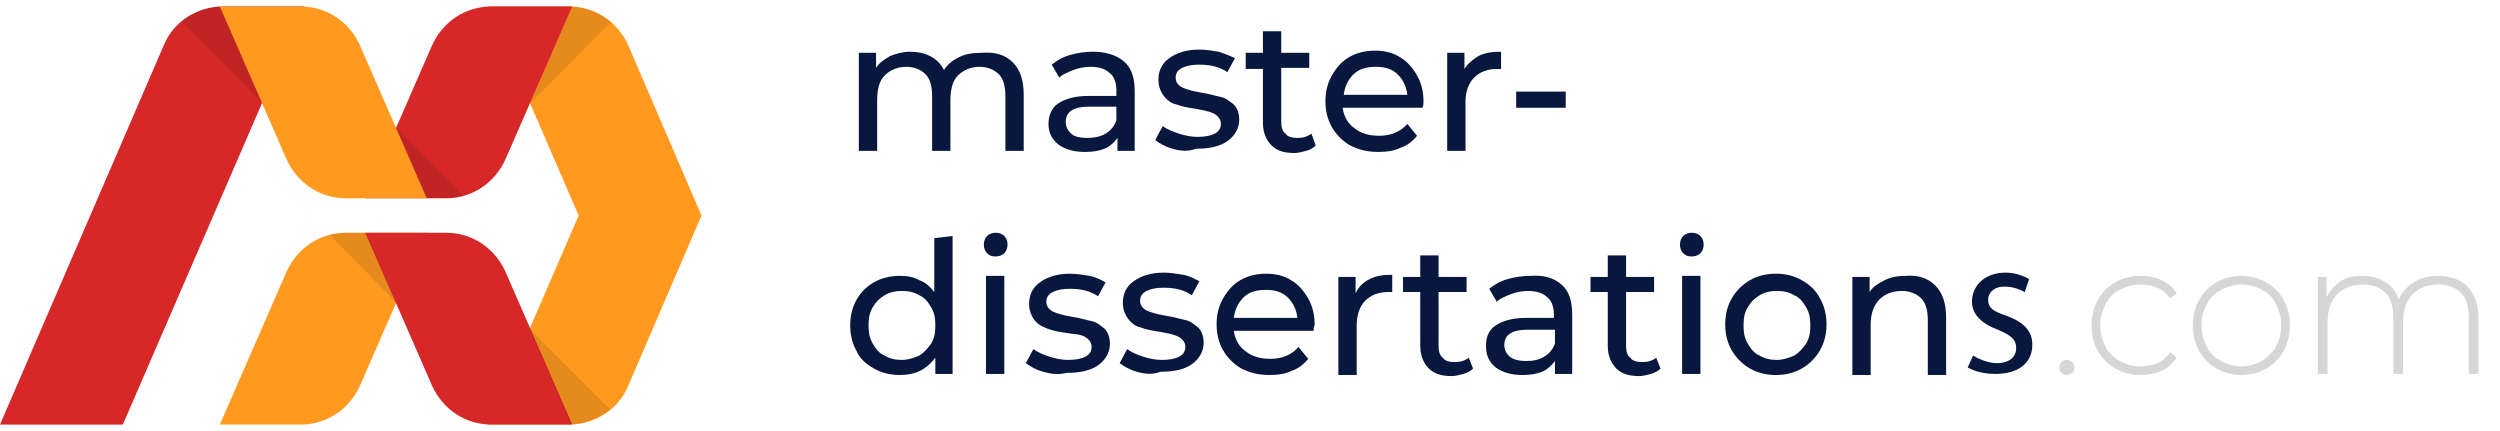
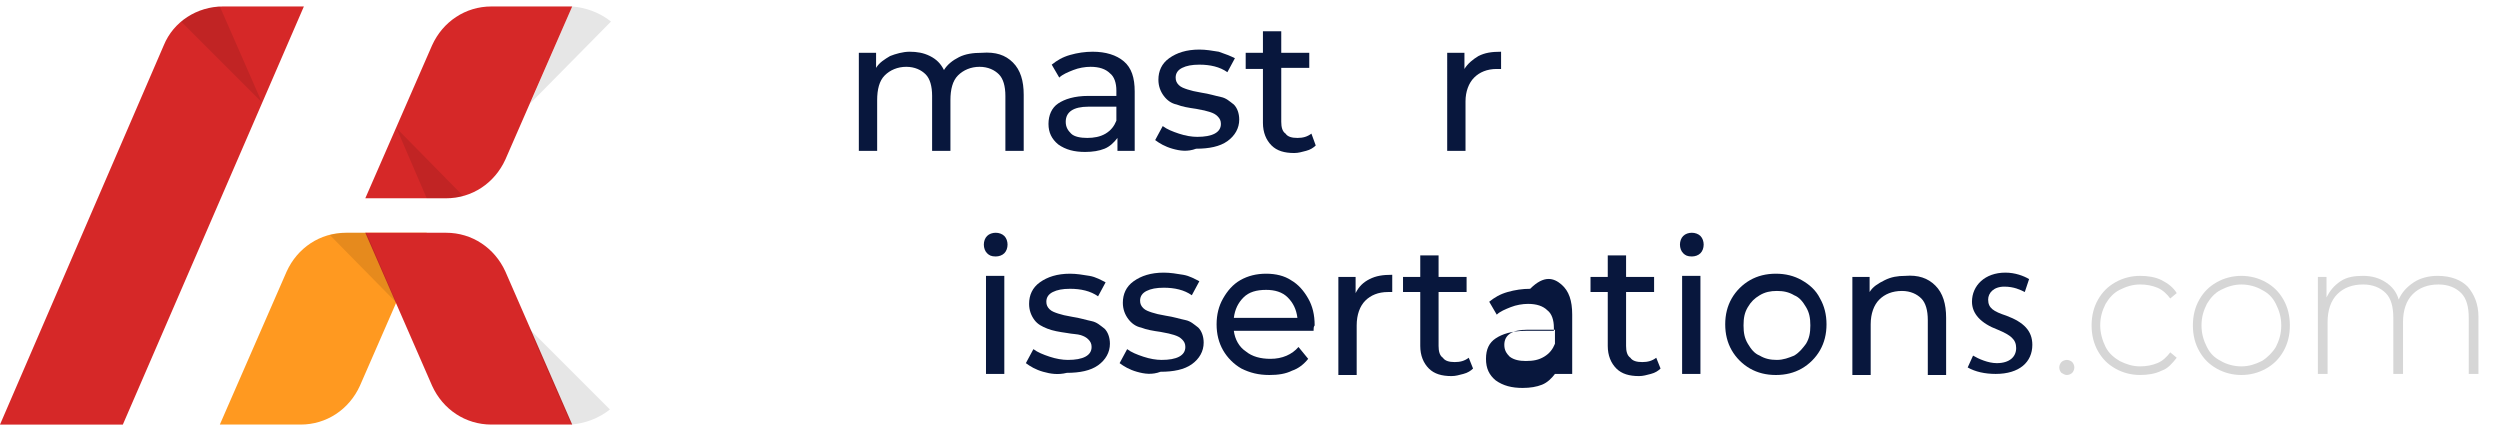
<svg xmlns="http://www.w3.org/2000/svg" version="1.1" id="Layer_1" x="0px" y="0px" width="232px" height="40px" viewBox="0 0 232 40" style="enable-background:new 0 0 232 40;" xml:space="preserve">
  <style type="text/css">
	.st0{fill:#D62828;}
	.st1{fill:#FF9920;}
	.st2{opacity:0.1;enable-background:new    ;}
	.st3{fill:#D6D6D6;}
	.st4{fill:#08173D;}
</style>
  <g>
    <g>
      <path class="st0" d="M28.2,0.6h-7.5c-2.4,0-4.6,1.4-5.5,3.6L0,39.4h11.4L28.2,0.6z" />
      <path class="st1" d="M39.6,21.6l-6.2,14.2c-1,2.2-3.1,3.6-5.5,3.6h-7.5l6.2-14.2c1-2.2,3.1-3.6,5.5-3.6    C32.1,21.6,39.6,21.6,39.6,21.6z" />
-       <path class="st1" d="M58.3,4.2c-1-2.2-3.1-3.6-5.5-3.6h-7.5L53.7,20l-8.4,19.4h7.5c2.4,0,4.6-1.4,5.5-3.6L65.1,20L58.3,4.2z" />
      <path class="st0" d="M33.9,18.4l6.2-14.2c1-2.2,3.1-3.6,5.5-3.6h7.5l-6.2,14.2c-1,2.2-3.1,3.6-5.5,3.6H33.9z" />
      <path class="st0" d="M33.9,21.6l6.2,14.2c1,2.2,3.1,3.6,5.5,3.6h7.5l-6.2-14.2c-1-2.2-3.1-3.6-5.5-3.6    C41.4,21.6,33.9,21.6,33.9,21.6z" />
-       <path class="st1" d="M39.6,18.4L33.4,4.2c-1-2.2-3.1-3.6-5.5-3.6h-7.5l6.2,14.2c1,2.2,3.1,3.6,5.5,3.6H39.6z" />
    </g>
    <path class="st2" d="M24.3,9.5l-3.9-8.9C19,0.7,17.8,1.2,16.8,2L24.3,9.5z" />
    <path class="st2" d="M36.8,11.9L36.8,11.9l2.8,6.5h1.8c0.6,0,1.1-0.1,1.6-0.2L36.8,11.9z" />
    <path class="st2" d="M36.8,28.1L34,21.6h-1.8c-0.6,0-1.1,0.1-1.6,0.2L36.8,28.1z" />
    <path class="st2" d="M53.1,0.6l-3.9,9L56.7,2C55.7,1.2,54.4,0.7,53.1,0.6z" />
    <path class="st2" d="M49.1,30.5L49.1,30.5l3.9,8.9c1.3-0.1,2.6-0.6,3.6-1.4L49.1,30.5z" />
  </g>
  <g>
    <g>
      <path class="st3" d="M191.3,34.6c-0.1-0.1-0.2-0.3-0.2-0.5s0.1-0.4,0.2-0.5c0.1-0.1,0.3-0.2,0.5-0.2s0.4,0.1,0.5,0.2    c0.1,0.1,0.2,0.3,0.2,0.5s-0.1,0.4-0.2,0.5c-0.1,0.1-0.3,0.2-0.5,0.2S191.5,34.7,191.3,34.6z" />
      <path class="st3" d="M196.3,34.2c-0.7-0.4-1.2-0.9-1.6-1.6c-0.4-0.7-0.6-1.5-0.6-2.4s0.2-1.7,0.6-2.4s0.9-1.2,1.6-1.6    c0.7-0.4,1.5-0.6,2.3-0.6c0.7,0,1.4,0.1,2,0.4s1.1,0.7,1.4,1.2l-0.6,0.5c-0.3-0.4-0.7-0.8-1.2-1s-1-0.3-1.6-0.3    c-0.7,0-1.3,0.2-1.9,0.5c-0.6,0.3-1,0.8-1.3,1.3c-0.3,0.6-0.5,1.2-0.5,2c0,0.7,0.2,1.4,0.5,2c0.3,0.6,0.8,1,1.3,1.3    c0.6,0.3,1.2,0.5,1.9,0.5c0.6,0,1.1-0.1,1.6-0.3s0.9-0.6,1.2-1l0.6,0.5c-0.4,0.5-0.8,1-1.4,1.2c-0.6,0.3-1.3,0.4-2,0.4    C197.8,34.8,197,34.6,196.3,34.2z" />
      <path class="st3" d="M205.7,34.2c-0.7-0.4-1.2-0.9-1.6-1.6c-0.4-0.7-0.6-1.5-0.6-2.4s0.2-1.7,0.6-2.4s0.9-1.2,1.6-1.6    c0.7-0.4,1.5-0.6,2.3-0.6s1.6,0.2,2.3,0.6s1.2,0.9,1.6,1.6c0.4,0.7,0.6,1.5,0.6,2.4s-0.2,1.7-0.6,2.4c-0.4,0.7-0.9,1.2-1.6,1.6    c-0.7,0.4-1.5,0.6-2.3,0.6S206.4,34.6,205.7,34.2z M209.9,33.5c0.5-0.3,1-0.8,1.3-1.3c0.3-0.6,0.5-1.2,0.5-2s-0.2-1.4-0.5-2    s-0.7-1-1.3-1.3c-0.5-0.3-1.2-0.5-1.9-0.5s-1.3,0.2-1.9,0.5s-1,0.8-1.3,1.3c-0.3,0.6-0.5,1.2-0.5,2s0.2,1.4,0.5,2    c0.3,0.6,0.7,1,1.3,1.3c0.5,0.3,1.2,0.5,1.9,0.5S209.3,33.8,209.9,33.5z" />
      <path class="st3" d="M229,26.6c0.6,0.7,1,1.6,1,2.8v5.3h-0.9v-5.2c0-1-0.2-1.8-0.7-2.3s-1.2-0.8-2.1-0.8c-1,0-1.8,0.3-2.4,0.9    c-0.6,0.6-0.9,1.5-0.9,2.6v4.8h-0.9v-5.2c0-1-0.2-1.8-0.7-2.3s-1.2-0.8-2.1-0.8c-1,0-1.8,0.3-2.4,0.9c-0.6,0.6-0.9,1.5-0.9,2.6    v4.8h-0.9v-9h0.8v1.9c0.3-0.6,0.7-1.1,1.3-1.5s1.3-0.5,2.1-0.5s1.5,0.2,2.1,0.6s1,0.9,1.2,1.6c0.3-0.7,0.8-1.2,1.4-1.6    s1.4-0.6,2.2-0.6C227.5,25.6,228.4,26,229,26.6z" />
    </g>
    <g>
      <path class="st4" d="M94,5.8c0.7,0.7,1,1.7,1,3V14h-1.7V8.9c0-0.9-0.2-1.6-0.6-2s-1-0.7-1.8-0.7s-1.5,0.3-2,0.8s-0.7,1.3-0.7,2.3    V14h-1.7V8.9c0-0.9-0.2-1.6-0.6-2s-1-0.7-1.8-0.7s-1.5,0.3-2,0.8s-0.7,1.3-0.7,2.3V14h-1.7V4.9h1.6v1.4c0.3-0.5,0.8-0.8,1.3-1.1    c0.5-0.2,1.2-0.4,1.8-0.4c0.7,0,1.3,0.1,1.9,0.4s1,0.7,1.3,1.3C87.9,6,88.4,5.6,89,5.3c0.6-0.3,1.3-0.4,2.1-0.4    C92.4,4.8,93.3,5.1,94,5.8z" />
      <path class="st4" d="M104.3,5.7c0.7,0.6,1,1.5,1,2.8V14h-1.6v-1.2c-0.3,0.4-0.7,0.8-1.2,1s-1.1,0.3-1.8,0.3c-1,0-1.8-0.2-2.5-0.7    c-0.6-0.5-0.9-1.1-0.9-1.9c0-0.8,0.3-1.5,0.9-1.9s1.5-0.7,2.8-0.7h2.6V8.4c0-0.7-0.2-1.3-0.6-1.6c-0.4-0.4-1-0.6-1.8-0.6    c-0.5,0-1.1,0.1-1.6,0.3c-0.5,0.2-1,0.4-1.3,0.7L97.6,6c0.5-0.4,1-0.7,1.7-0.9c0.7-0.2,1.4-0.3,2.1-0.3    C102.6,4.8,103.6,5.1,104.3,5.7z M102.6,12.4c0.5-0.3,0.8-0.7,1-1.2V9.9H101c-1.4,0-2.1,0.5-2.1,1.4c0,0.5,0.2,0.8,0.5,1.1    s0.9,0.4,1.5,0.4S102.1,12.7,102.6,12.4z" />
      <path class="st4" d="M108.8,13.8c-0.7-0.2-1.2-0.5-1.6-0.8l0.7-1.3c0.4,0.3,0.9,0.5,1.5,0.7s1.2,0.3,1.7,0.3    c1.4,0,2.2-0.4,2.2-1.2c0-0.3-0.1-0.5-0.3-0.7c-0.2-0.2-0.4-0.3-0.7-0.4c-0.3-0.1-0.7-0.2-1.3-0.3c-0.7-0.1-1.3-0.2-1.8-0.4    c-0.5-0.1-0.9-0.4-1.2-0.8s-0.5-0.9-0.5-1.5c0-0.8,0.3-1.5,1-2s1.6-0.8,2.8-0.8c0.6,0,1.2,0.1,1.8,0.2c0.6,0.2,1.1,0.4,1.5,0.6    l-0.7,1.3c-0.7-0.5-1.6-0.7-2.6-0.7c-0.7,0-1.2,0.1-1.6,0.3c-0.4,0.2-0.6,0.5-0.6,0.9c0,0.3,0.1,0.5,0.3,0.7    c0.2,0.2,0.5,0.3,0.8,0.4s0.7,0.2,1.3,0.3c0.7,0.1,1.3,0.3,1.8,0.4c0.5,0.1,0.8,0.4,1.2,0.7c0.3,0.3,0.5,0.8,0.5,1.4    c0,0.8-0.4,1.5-1.1,2s-1.7,0.7-2.9,0.7C110.2,14.1,109.5,14,108.8,13.8z" />
      <path class="st4" d="M122.1,13.5c-0.2,0.2-0.5,0.4-0.9,0.5s-0.7,0.2-1.1,0.2c-0.9,0-1.6-0.2-2.1-0.7s-0.8-1.2-0.8-2.1v-5h-1.6V4.9    h1.6v-2h1.7v2h2.6v1.4h-2.6v5c0,0.5,0.1,0.9,0.4,1.1c0.2,0.3,0.6,0.4,1.1,0.4s0.9-0.1,1.3-0.4L122.1,13.5z" />
-       <path class="st4" d="M132,10h-7.4c0.1,0.8,0.5,1.5,1.1,1.9c0.6,0.5,1.4,0.7,2.3,0.7c1.1,0,2-0.4,2.6-1.1l0.9,1.1    c-0.4,0.5-0.9,0.9-1.5,1.1c-0.6,0.3-1.3,0.4-2.1,0.4c-1,0-1.8-0.2-2.6-0.6c-0.7-0.4-1.3-1-1.7-1.7c-0.4-0.7-0.6-1.5-0.6-2.4    s0.2-1.7,0.6-2.4s0.9-1.3,1.6-1.7s1.5-0.6,2.4-0.6c0.9,0,1.7,0.2,2.3,0.6c0.7,0.4,1.2,1,1.6,1.7c0.4,0.7,0.6,1.5,0.6,2.4    C132.1,9.6,132.1,9.8,132,10z M125.6,6.9c-0.5,0.5-0.8,1.1-0.9,1.9h5.9c-0.1-0.8-0.4-1.4-0.9-1.9s-1.2-0.7-2-0.7    C126.8,6.2,126.1,6.4,125.6,6.9z" />
      <path class="st4" d="M137.2,5.2c0.6-0.3,1.2-0.4,2.1-0.4v1.6c-0.1,0-0.2,0-0.4,0c-0.9,0-1.6,0.3-2.1,0.8S136,8.5,136,9.4V14h-1.7    V4.9h1.6v1.5C136.2,5.9,136.7,5.5,137.2,5.2z" />
-       <path class="st4" d="M140.7,8.5h4.6V10h-4.6V8.5z" />
-       <path class="st4" d="M88.4,21.9v12.8h-1.6v-1.5c-0.4,0.5-0.8,0.9-1.4,1.2s-1.2,0.4-1.9,0.4c-0.9,0-1.7-0.2-2.4-0.6    c-0.7-0.4-1.3-0.9-1.6-1.6c-0.4-0.7-0.6-1.5-0.6-2.4s0.2-1.7,0.6-2.4c0.4-0.7,0.9-1.2,1.6-1.6s1.5-0.6,2.4-0.6    c0.7,0,1.3,0.1,1.8,0.4c0.6,0.2,1,0.6,1.4,1.1v-5L88.4,21.9L88.4,21.9z M85.3,33c0.5-0.3,0.8-0.7,1.1-1.1c0.3-0.5,0.4-1,0.4-1.7    s-0.1-1.2-0.4-1.7s-0.6-0.9-1.1-1.1c-0.5-0.3-1-0.4-1.6-0.4s-1.1,0.1-1.6,0.4S81.3,28,81,28.5c-0.3,0.5-0.4,1-0.4,1.7    s0.1,1.2,0.4,1.7c0.3,0.5,0.6,0.9,1.1,1.1c0.5,0.3,1,0.4,1.6,0.4S84.8,33.2,85.3,33z" />
      <path class="st4" d="M91.6,23.5c-0.2-0.2-0.3-0.5-0.3-0.8s0.1-0.6,0.3-0.8s0.5-0.3,0.8-0.3s0.6,0.1,0.8,0.3    c0.2,0.2,0.3,0.5,0.3,0.8s-0.1,0.6-0.3,0.8s-0.5,0.3-0.8,0.3C92,23.8,91.8,23.7,91.6,23.5z M91.5,25.6h1.7v9.1h-1.7V25.6z" />
      <path class="st4" d="M96.8,34.5c-0.7-0.2-1.2-0.5-1.6-0.8l0.7-1.3c0.4,0.3,0.9,0.5,1.5,0.7s1.2,0.3,1.7,0.3c1.4,0,2.2-0.4,2.2-1.2    c0-0.3-0.1-0.5-0.3-0.7c-0.2-0.2-0.4-0.3-0.7-0.4S99.5,31,99,30.9c-0.7-0.1-1.3-0.2-1.8-0.4s-0.9-0.4-1.2-0.8    c-0.3-0.4-0.5-0.9-0.5-1.5c0-0.8,0.3-1.5,1-2s1.6-0.8,2.8-0.8c0.6,0,1.2,0.1,1.8,0.2c0.6,0.1,1.1,0.4,1.5,0.6l-0.7,1.3    c-0.7-0.5-1.6-0.7-2.6-0.7c-0.7,0-1.2,0.1-1.6,0.3c-0.4,0.2-0.6,0.5-0.6,0.9c0,0.3,0.1,0.5,0.3,0.7c0.2,0.2,0.5,0.3,0.8,0.4    s0.7,0.2,1.3,0.3c0.7,0.1,1.3,0.3,1.8,0.4s0.8,0.4,1.2,0.7c0.3,0.3,0.5,0.8,0.5,1.4c0,0.8-0.4,1.5-1.1,2s-1.7,0.7-2.9,0.7    C98.2,34.8,97.5,34.7,96.8,34.5z" />
      <path class="st4" d="M105.5,34.5c-0.7-0.2-1.2-0.5-1.6-0.8l0.7-1.3c0.4,0.3,0.9,0.5,1.5,0.7s1.2,0.3,1.7,0.3    c1.4,0,2.2-0.4,2.2-1.2c0-0.3-0.1-0.5-0.3-0.7c-0.2-0.2-0.4-0.3-0.7-0.4c-0.3-0.1-0.7-0.2-1.3-0.3c-0.7-0.1-1.3-0.2-1.8-0.4    c-0.5-0.1-0.9-0.4-1.2-0.8c-0.3-0.4-0.5-0.9-0.5-1.5c0-0.8,0.3-1.5,1-2s1.6-0.8,2.8-0.8c0.6,0,1.2,0.1,1.8,0.2    c0.6,0.1,1.1,0.4,1.5,0.6l-0.7,1.3c-0.7-0.5-1.6-0.7-2.6-0.7c-0.7,0-1.2,0.1-1.6,0.3c-0.4,0.2-0.6,0.5-0.6,0.9    c0,0.3,0.1,0.5,0.3,0.7c0.2,0.2,0.5,0.3,0.8,0.4s0.7,0.2,1.3,0.3c0.7,0.1,1.3,0.3,1.8,0.4s0.8,0.4,1.2,0.7    c0.3,0.3,0.5,0.8,0.5,1.4c0,0.8-0.4,1.5-1.1,2s-1.7,0.7-2.9,0.7C106.9,34.8,106.2,34.7,105.5,34.5z" />
      <path class="st4" d="M121.9,30.7h-7.4c0.1,0.8,0.5,1.5,1.1,1.9c0.6,0.5,1.4,0.7,2.3,0.7c1.1,0,2-0.4,2.6-1.1l0.9,1.1    c-0.4,0.5-0.9,0.9-1.5,1.1c-0.6,0.3-1.3,0.4-2.1,0.4c-1,0-1.8-0.2-2.6-0.6c-0.7-0.4-1.3-1-1.7-1.7s-0.6-1.5-0.6-2.4    s0.2-1.7,0.6-2.4c0.4-0.7,0.9-1.3,1.6-1.7c0.7-0.4,1.5-0.6,2.4-0.6s1.7,0.2,2.3,0.6c0.7,0.4,1.2,1,1.6,1.7s0.6,1.5,0.6,2.5    C121.9,30.3,121.9,30.5,121.9,30.7z M115.4,27.6c-0.5,0.5-0.8,1.1-0.9,1.9h5.9c-0.1-0.8-0.4-1.4-0.9-1.9s-1.2-0.7-2-0.7    C116.6,26.9,115.9,27.1,115.4,27.6z" />
      <path class="st4" d="M127.1,25.9c0.6-0.3,1.2-0.4,2.1-0.4v1.6c-0.1,0-0.2,0-0.4,0c-0.9,0-1.6,0.3-2.1,0.8s-0.8,1.3-0.8,2.3v4.6    h-1.7v-9.1h1.6v1.5C126.1,26.6,126.5,26.2,127.1,25.9z" />
      <path class="st4" d="M136.7,34.2c-0.2,0.2-0.5,0.4-0.9,0.5s-0.7,0.2-1.1,0.2c-0.9,0-1.6-0.2-2.1-0.7s-0.8-1.2-0.8-2.1v-5h-1.6    v-1.4h1.6v-2h1.7v2h2.6v1.4h-2.6v5c0,0.5,0.1,0.9,0.4,1.1c0.2,0.3,0.6,0.4,1.1,0.4s0.9-0.1,1.3-0.4L136.7,34.2z" />
-       <path class="st4" d="M144.9,26.4c0.7,0.6,1,1.5,1,2.8v5.5h-1.6v-1.2c-0.3,0.4-0.7,0.8-1.2,1s-1.1,0.3-1.8,0.3    c-1,0-1.8-0.2-2.5-0.7c-0.6-0.5-0.9-1.1-0.9-2s0.3-1.5,0.9-1.9s1.5-0.7,2.8-0.7h2.6v-0.3c0-0.7-0.2-1.3-0.6-1.6    c-0.4-0.4-1-0.6-1.8-0.6c-0.5,0-1.1,0.1-1.6,0.3c-0.5,0.2-1,0.4-1.3,0.7l-0.7-1.2c0.5-0.4,1-0.7,1.7-0.9c0.7-0.2,1.4-0.3,2.1-0.3    C143.3,25.5,144.2,25.8,144.9,26.4z M143.3,33.1c0.5-0.3,0.8-0.7,1-1.2v-1.3h-2.6c-1.4,0-2.1,0.5-2.1,1.4c0,0.5,0.2,0.8,0.5,1.1    c0.4,0.3,0.9,0.4,1.5,0.4C142.3,33.5,142.8,33.4,143.3,33.1z" />
+       <path class="st4" d="M144.9,26.4c0.7,0.6,1,1.5,1,2.8v5.5h-1.6c-0.3,0.4-0.7,0.8-1.2,1s-1.1,0.3-1.8,0.3    c-1,0-1.8-0.2-2.5-0.7c-0.6-0.5-0.9-1.1-0.9-2s0.3-1.5,0.9-1.9s1.5-0.7,2.8-0.7h2.6v-0.3c0-0.7-0.2-1.3-0.6-1.6    c-0.4-0.4-1-0.6-1.8-0.6c-0.5,0-1.1,0.1-1.6,0.3c-0.5,0.2-1,0.4-1.3,0.7l-0.7-1.2c0.5-0.4,1-0.7,1.7-0.9c0.7-0.2,1.4-0.3,2.1-0.3    C143.3,25.5,144.2,25.8,144.9,26.4z M143.3,33.1c0.5-0.3,0.8-0.7,1-1.2v-1.3h-2.6c-1.4,0-2.1,0.5-2.1,1.4c0,0.5,0.2,0.8,0.5,1.1    c0.4,0.3,0.9,0.4,1.5,0.4C142.3,33.5,142.8,33.4,143.3,33.1z" />
      <path class="st4" d="M154.1,34.2c-0.2,0.2-0.5,0.4-0.9,0.5s-0.7,0.2-1.1,0.2c-0.9,0-1.6-0.2-2.1-0.7s-0.8-1.2-0.8-2.1v-5h-1.6    v-1.4h1.6v-2h1.7v2h2.6v1.4h-2.6v5c0,0.5,0.1,0.9,0.4,1.1c0.2,0.3,0.6,0.4,1.1,0.4s0.9-0.1,1.3-0.4L154.1,34.2z" />
      <path class="st4" d="M156.2,23.5c-0.2-0.2-0.3-0.5-0.3-0.8s0.1-0.6,0.3-0.8s0.5-0.3,0.8-0.3s0.6,0.1,0.8,0.3    c0.2,0.2,0.3,0.5,0.3,0.8s-0.1,0.6-0.3,0.8c-0.2,0.2-0.5,0.3-0.8,0.3C156.6,23.8,156.4,23.7,156.2,23.5z M156.1,25.6h1.7v9.1h-1.7    V25.6z" />
      <path class="st4" d="M162.4,34.2c-0.7-0.4-1.3-1-1.7-1.7s-0.6-1.5-0.6-2.4s0.2-1.7,0.6-2.4c0.4-0.7,1-1.3,1.7-1.7    c0.7-0.4,1.5-0.6,2.4-0.6s1.7,0.2,2.4,0.6s1.3,0.9,1.7,1.7c0.4,0.7,0.6,1.5,0.6,2.4s-0.2,1.7-0.6,2.4c-0.4,0.7-1,1.3-1.7,1.7    s-1.5,0.6-2.4,0.6S163.1,34.6,162.4,34.2z M166.5,33c0.5-0.3,0.8-0.7,1.1-1.1c0.3-0.5,0.4-1,0.4-1.7s-0.1-1.2-0.4-1.7    c-0.3-0.5-0.6-0.9-1.1-1.1c-0.5-0.3-1-0.4-1.6-0.4s-1.1,0.1-1.6,0.4s-0.8,0.6-1.1,1.1s-0.4,1-0.4,1.7s0.1,1.2,0.4,1.7    c0.3,0.5,0.6,0.9,1.1,1.1c0.5,0.3,1,0.4,1.6,0.4S166,33.2,166.5,33z" />
      <path class="st4" d="M179.6,26.5c0.7,0.7,1,1.7,1,3v5.3h-1.7v-5.1c0-0.9-0.2-1.6-0.6-2c-0.4-0.4-1-0.7-1.8-0.7    c-0.9,0-1.6,0.3-2.1,0.8s-0.8,1.3-0.8,2.3v4.7h-1.7v-9.1h1.6v1.4c0.3-0.5,0.8-0.8,1.4-1.1s1.2-0.4,1.9-0.4    C178,25.5,178.9,25.8,179.6,26.5z" />
      <g>
        <path class="st4" d="M183.1,33c0.5,0.3,1.4,0.7,2.2,0.7c1.2,0,1.8-0.6,1.8-1.4c0-0.8-0.5-1.2-1.7-1.7c-1.6-0.6-2.4-1.5-2.4-2.6     c0-1.5,1.2-2.7,3.1-2.7c0.9,0,1.7,0.3,2.2,0.6l-0.4,1.2c-0.4-0.2-1-0.5-1.9-0.5c-1,0-1.5,0.6-1.5,1.2c0,0.8,0.5,1.1,1.7,1.5     c1.6,0.6,2.4,1.4,2.4,2.7c0,1.6-1.2,2.7-3.4,2.7c-1,0-1.9-0.2-2.6-0.6L183.1,33z" />
      </g>
    </g>
  </g>
</svg>